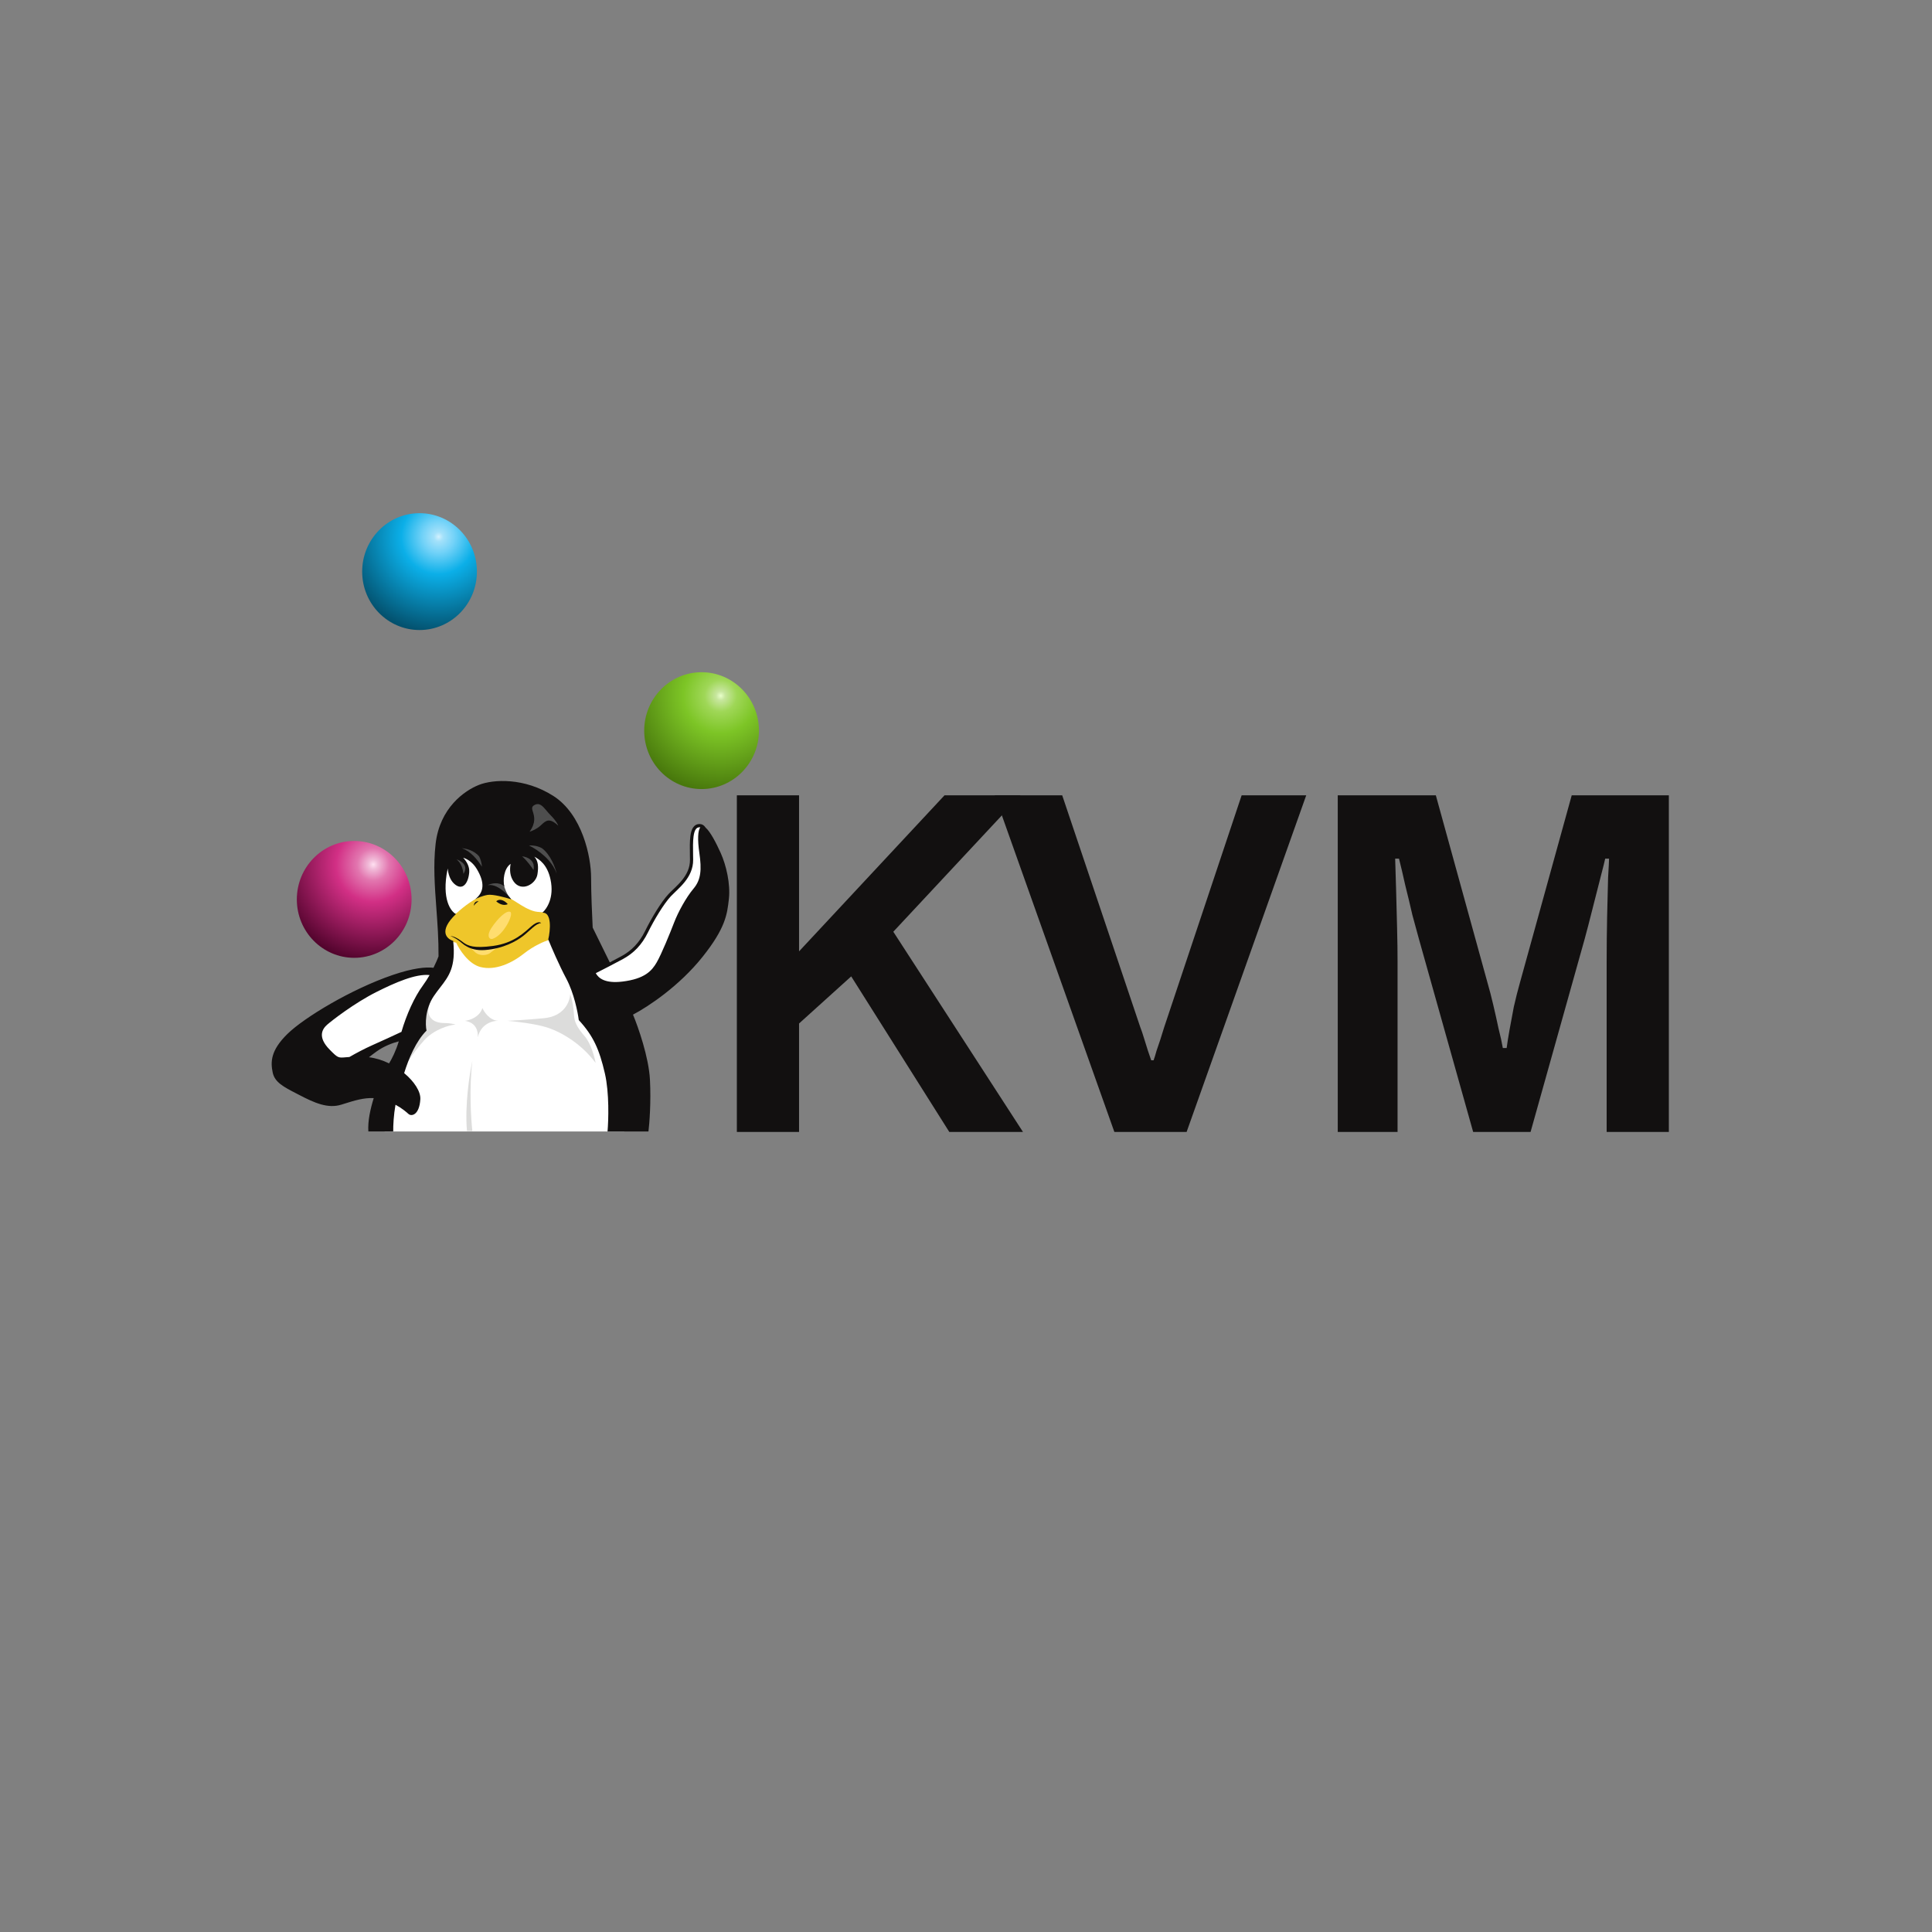
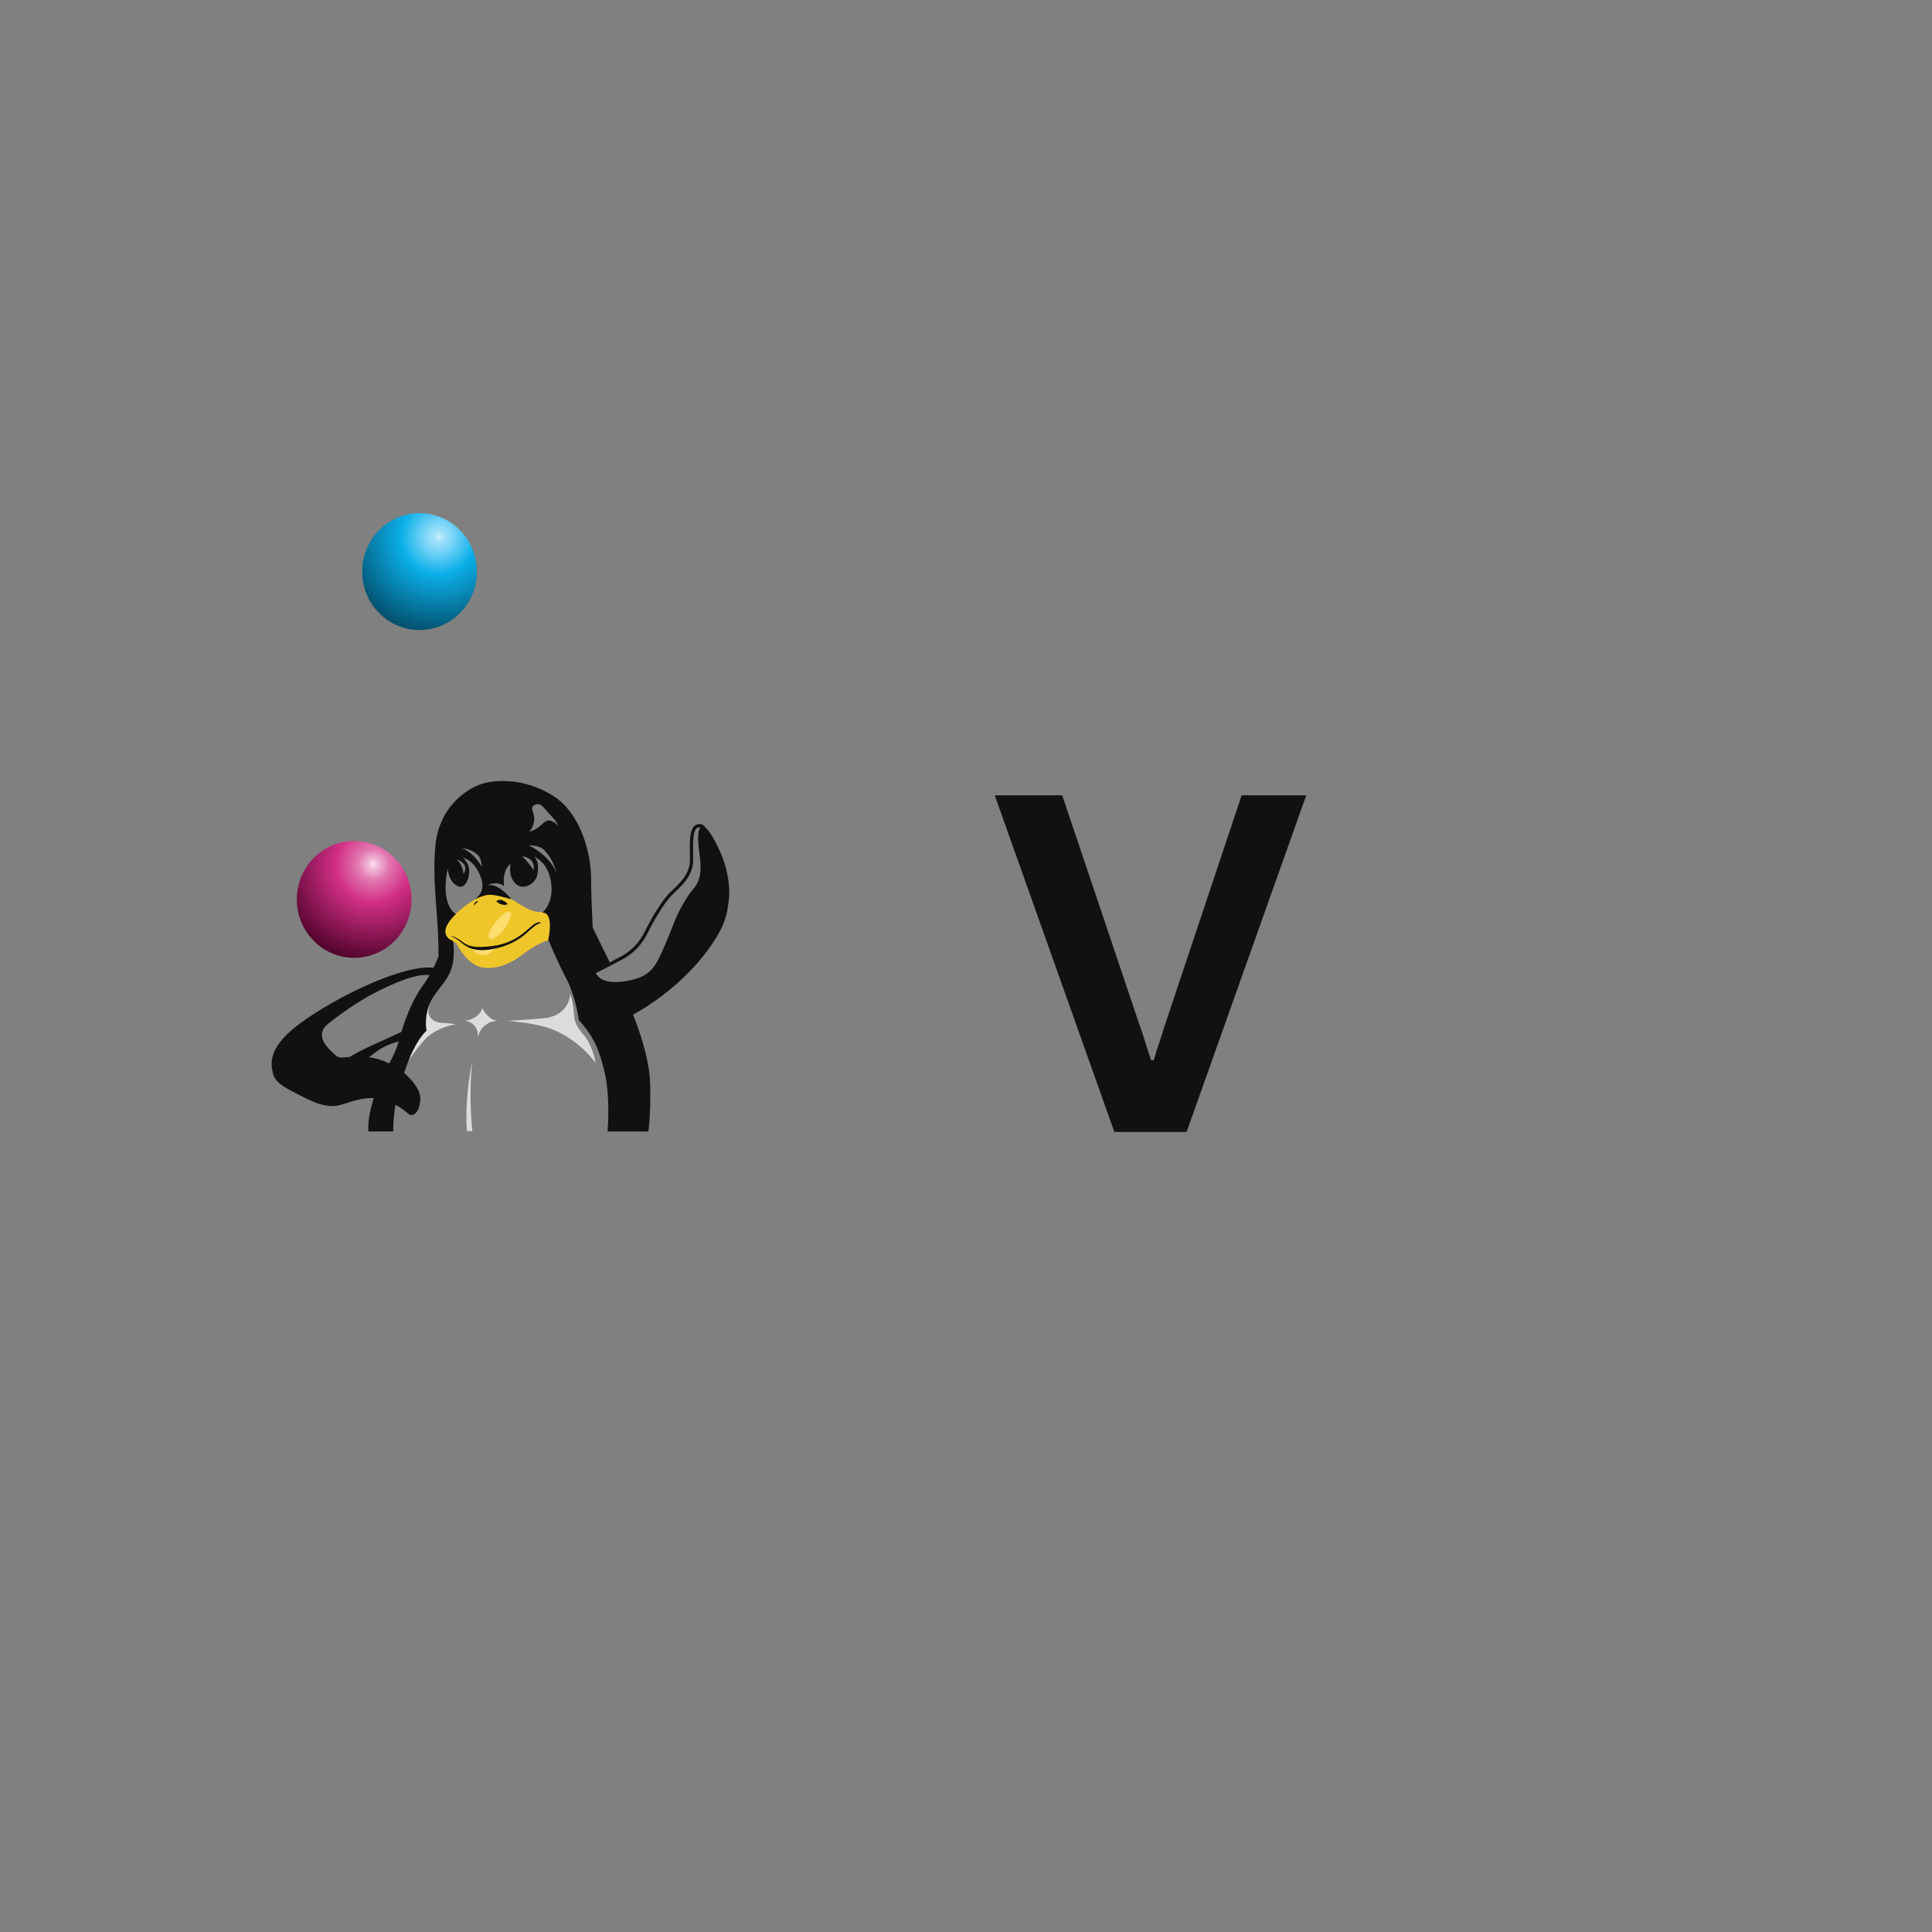
<svg xmlns="http://www.w3.org/2000/svg" width="256" height="256" viewBox="0 0 256 256" fill="none">
  <rect x="0" y="0" width="256" height="256" fill="#808080" stroke="none" />
-   <path d="M97.637 149.987V105.384H105.879V126.06L125.152 105.384H135.232L118.368 123.459L135.549 149.987H125.786L112.789 129.376L105.879 135.618V149.987H97.637Z" fill="#121010" />
  <path d="M147.659 149.987L131.809 105.384H140.748L151.082 136.073C151.251 136.506 151.42 137.005 151.589 137.568C151.758 138.132 151.927 138.673 152.096 139.194C152.266 139.67 152.413 140.104 152.54 140.494H152.857C152.984 140.147 153.111 139.735 153.238 139.259C153.407 138.782 153.576 138.283 153.745 137.763C153.914 137.2 154.083 136.658 154.252 136.138L164.523 105.384H173.081L157.232 149.987H147.659Z" fill="#121010" />
-   <path d="M177.259 149.987V105.384H190.256L197.103 130.221C197.357 131.088 197.61 132.063 197.864 133.147C198.118 134.23 198.35 135.271 198.561 136.268C198.815 137.265 199.005 138.132 199.132 138.868H199.639C199.724 138.218 199.851 137.416 200.02 136.463C200.189 135.509 200.379 134.491 200.59 133.407C200.844 132.28 201.119 131.196 201.414 130.156L208.261 105.384H221.131V149.987H212.89V127.425C212.89 125.431 212.911 123.437 212.953 121.443C212.995 119.45 213.038 117.737 213.08 116.307C213.164 114.877 213.207 114.031 213.207 113.771H212.699C212.615 114.161 212.404 115.007 212.065 116.307C211.727 117.607 211.368 119.016 210.988 120.533C210.607 122.05 210.269 123.351 209.973 124.434L202.809 149.987H195.201L188.037 124.499C187.784 123.589 187.488 122.505 187.15 121.248C186.854 119.948 186.537 118.626 186.199 117.282C185.903 115.939 185.628 114.768 185.374 113.771H184.867C184.91 114.942 184.952 116.35 184.994 117.997C185.036 119.601 185.079 121.248 185.121 122.939C185.163 124.586 185.184 126.081 185.184 127.425V149.987H177.259Z" fill="#121010" />
-   <path d="M51.408 129.994C55.633 127.872 57.992 128.496 58.643 129.073V121C58.643 115.514 54.774 112.745 63.67 109.876C72.567 107.007 76.125 115.262 76.817 120.698C77.371 125.046 79.128 127.433 79.938 128.083C84.53 126.273 85.058 124.5 85.709 123.371C86.359 122.242 87.046 120.164 89.139 118.247C91.233 116.33 91.69 115.076 91.637 113.714C91.585 112.352 91.488 108.996 92.79 109.401C94.093 109.807 96.082 119.753 92.212 125.794C89.115 130.628 83.783 132.401 81.504 132.683C81.637 132.941 82.069 134.503 82.734 138.688C83.4 142.873 83.007 147.935 82.729 149.924H50.969L51.408 145.577L53.434 137.325C49.636 138.319 48.117 140.567 45.548 141.009C42.98 141.451 41.497 138.135 41.678 136.551C41.859 134.967 46.127 132.646 51.408 129.994Z" fill="white" />
-   <path d="M61.325 116.361L59.93 113.577C59.755 108.997 63.342 106.84 65.158 106.334L70.625 105.371L75.308 108.719L72.448 111.703L73.244 112.689L74.34 115.262L73.89 116.178L72.828 114.816L71.41 113.253L70.164 113.042L70.971 115.133L70.718 115.591L70.337 115.85L69.356 114.968L68.595 113.57L67.661 113.359C67.269 113.864 66.519 115.224 66.657 116.625C66.796 118.025 67.515 118.994 67.857 119.303L66.374 118.293L64.309 117.64V115.85L61.799 113.208C61.222 113.047 60.242 112.85 60.934 113.35C61.626 113.85 61.929 115.055 61.994 115.594L61.325 116.361Z" fill="#4E4E4E" />
  <path d="M58.949 123.69C59.087 124.517 60.007 124.849 60.449 124.911C60.859 125.818 62.075 127.732 63.663 128.137C65.647 128.642 67.836 127.617 69.442 126.338C70.726 125.316 72.136 124.732 72.681 124.568C72.834 124.084 73.094 122.865 72.911 121.861C72.681 120.606 71.739 120.975 70.869 120.766C69.999 120.557 69.126 119.989 68.575 119.638C68.024 119.288 66.233 118.043 64.46 118.499C63.041 118.863 61.331 120.229 60.654 120.866C59.569 121.603 58.777 122.655 58.949 123.69Z" fill="#EFC62A" />
  <path d="M65.569 125.516C64.508 125.903 63.183 125.766 62.654 125.65L62.13 125.416C62.184 125.449 62.418 125.64 62.916 126.133C63.538 126.75 64.603 126.6 64.996 126.233C65.389 125.866 66.895 125.032 65.569 125.516Z" fill="#FFDD6F" />
  <path d="M65.111 122.965C64.444 123.978 64.804 124.56 65.3 124.392C66.764 123.895 68.118 121.089 67.614 120.833C67.11 120.576 65.945 121.698 65.111 122.965Z" fill="#FFDD6F" />
  <path d="M62.792 120.021C62.788 119.801 62.911 119.374 63.429 119.424C63.282 119.508 62.948 119.744 62.792 120.021Z" fill="#121010" />
  <path d="M67.279 119.802C67.008 119.477 66.324 118.947 65.753 119.424C66.016 119.676 66.688 120.104 67.279 119.802Z" fill="#121010" />
  <path d="M70.457 122.697C71.221 122.049 71.606 122.175 71.704 122.319C71.041 122.319 70.219 123.318 69.317 124.02C68.415 124.722 66.692 125.695 64.278 125.884C63.15 125.972 62.347 125.714 61.825 125.394C61.643 125.303 61.443 125.17 61.217 124.976C60.735 124.561 60.243 124.229 59.678 124.02C59.99 124.051 60.487 124.175 61.393 124.883C61.999 125.32 62.747 125.685 65.313 125.344C68.15 124.966 69.503 123.507 70.457 122.697Z" fill="#121010" />
  <path d="M56.805 134.349C56.524 133.491 57.533 131.26 58.073 130.252L56.967 130.692L55.698 136.081L53.322 141.799C53.718 141.112 54.845 139.363 56.184 137.868C57.523 136.372 59.531 135.833 60.368 135.751C60.134 135.687 59.52 135.558 58.937 135.558C58.208 135.558 57.156 135.421 56.805 134.349Z" fill="#DCDCDB" />
  <path d="M72.055 134.919C74.786 134.675 75.522 132.694 75.549 131.735C75.847 132.469 76.01 133.607 76.057 134.477C76.103 135.346 76.406 136.081 77.457 137.288C78.297 138.253 78.782 140.059 78.92 140.841C76.969 138.205 74.193 136.638 72.28 136.081C70.749 135.635 68.291 135.35 67.253 135.263C67.715 135.25 69.324 135.164 72.055 134.919Z" fill="#DCDCDB" />
  <path d="M61.875 149.873C61.572 146.407 62.226 142.224 62.591 140.566C62.153 144.154 62.408 148.266 62.591 149.873H61.875Z" fill="#DCDCDB" />
  <path d="M63.304 137.47C63.291 137.617 63.267 137.752 63.236 137.868C63.253 137.728 63.276 137.596 63.304 137.47C63.378 136.661 63.111 135.496 61.601 135.263C62.215 135.204 63.539 134.782 63.92 133.571C64.16 134.122 64.913 135.219 66.017 135.262C66.031 135.262 66.046 135.262 66.06 135.263C66.046 135.263 66.031 135.262 66.017 135.262C65.225 135.249 63.71 135.683 63.304 137.47Z" fill="#DCDCDB" />
  <path fill-rule="evenodd" clip-rule="evenodd" d="M78.534 122.91C78.453 121.319 78.323 118.311 78.323 116.291C78.323 113.525 77.159 107.914 73.318 105.464C69.477 103.014 65.364 103.251 63.462 104.002C61.561 104.752 58.263 107.044 57.719 111.826C57.4 114.637 57.604 117.407 57.818 120.32C57.968 122.363 58.123 124.476 58.108 126.723C57.987 127.048 57.755 127.599 57.439 128.236C56.459 128.111 54.743 128.262 52.007 129.198C46.578 131.055 40.319 134.812 38.081 137.007C35.843 139.201 35.843 140.721 36.133 142.114C36.403 143.409 37.568 144.011 39.296 144.903C39.427 144.97 39.561 145.039 39.698 145.111C41.646 146.124 43.428 146.926 45.21 146.377C45.366 146.329 45.522 146.28 45.677 146.232L45.677 146.231C46.958 145.83 48.208 145.439 49.519 145.506C49.066 146.979 48.722 148.536 48.808 149.919H52.106C52.09 149.134 52.166 147.722 52.406 146.383C53.268 146.85 53.863 147.364 54.121 147.601C54.535 147.981 55.572 147.727 55.696 145.659C55.757 144.641 54.894 143.306 53.553 142.192C54.146 140.274 55.134 137.928 56.517 136.563C56.349 135.759 56.307 133.717 57.487 131.979C57.766 131.567 58.048 131.202 58.319 130.852C59.477 129.354 60.425 128.128 60.048 124.668C59.191 124.42 58.065 123.363 60.418 121.117C59.716 120.77 58.51 119.108 59.294 115.232C59.3 115.183 59.309 115.131 59.321 115.076C59.393 115.786 59.622 116.592 60.178 117.098C61.305 118.126 62.068 117.003 62.176 115.567C62.233 114.806 61.813 114.125 61.375 113.655C61.382 113.656 61.388 113.656 61.395 113.657C61.986 113.856 62.667 114.291 63.182 115.154C64.279 116.992 64.136 118.236 62.946 119.165C63.209 119.019 63.91 118.697 64.608 118.58C65.305 118.463 66.991 118.922 67.747 119.165C67.202 118.435 65.811 117.038 64.608 117.298C65.04 117.068 66.089 116.778 66.826 117.46C66.634 116.707 66.739 115.109 67.658 114.468C67.512 115.279 67.569 116.123 68.074 116.823C69.096 118.239 71.011 117.173 71.216 115.84C71.361 114.893 71.336 114.099 70.806 113.516C71.467 113.878 72.526 114.551 72.948 116.548C73.461 118.979 72.442 120.413 71.876 120.936C73.133 120.858 72.936 123.28 72.647 124.478C73.032 125.436 74.052 127.823 75.053 129.705C76.054 131.587 76.561 134.127 76.69 135.162C78.615 137.253 79.417 139.05 80.154 142.251C80.745 144.813 80.631 148.432 80.502 149.924H85.924C86.053 148.879 86.276 146.048 86.122 143.068C85.968 140.089 84.56 136.076 83.876 134.443C85.929 133.365 90.004 130.653 93.084 126.797C96.148 122.962 96.354 121.131 96.577 119.15L96.581 119.12C96.805 117.127 96.228 114.643 95.49 113.01C94.874 111.646 94.101 110.168 93.489 109.66C93.475 109.637 93.459 109.614 93.443 109.592C93.272 109.351 93.026 109.188 92.698 109.188C92.311 109.188 92.023 109.367 91.827 109.666C91.641 109.951 91.539 110.339 91.481 110.77C91.385 111.482 91.4 112.393 91.415 113.328L91.415 113.329C91.418 113.526 91.421 113.723 91.424 113.92C91.436 115 90.981 115.87 90.389 116.607C90.093 116.976 89.765 117.309 89.447 117.616C89.362 117.699 89.276 117.781 89.192 117.862L89.191 117.862C88.968 118.076 88.755 118.279 88.578 118.47C87.597 119.523 86.289 121.711 85.483 123.354C84.698 124.951 83.666 125.974 82.357 126.693C81.929 126.927 81.369 127.223 80.798 127.52L78.534 122.91ZM63.49 113.486C63.666 113.829 63.815 114.282 63.862 114.852C63.273 113.902 62.318 112.745 61.194 112.403C61.724 112.421 62.818 112.671 63.49 113.486ZM70.101 112.029C70.549 112.001 71.236 112.064 71.818 112.399C72.945 113.232 73.58 114.946 73.77 115.787C73.148 113.932 71.295 112.628 70.101 112.029ZM51.555 140.904C51.937 140.282 52.452 139.268 52.841 137.983C52.016 138.195 50.894 138.61 49.894 139.328C49.524 139.593 49.189 139.85 48.89 140.09C49.812 140.203 50.719 140.497 51.555 140.904ZM53.192 136.729C53.866 134.434 54.895 132.125 56.051 130.556C56.369 130.124 56.663 129.658 56.925 129.2C55.077 129.002 52.317 130.218 49.894 131.435C46.951 132.912 43.967 135.234 43.345 135.782C42.723 136.331 42.019 137.386 43.676 139.075C44.768 140.186 44.818 140.182 45.8 140.097L45.8 140.097L45.8 140.097C45.945 140.085 46.109 140.071 46.299 140.058C47.199 139.539 48.275 138.965 49.355 138.484C50.845 137.82 52.246 137.172 53.192 136.729ZM71.614 109.406C71.1 109.872 70.44 110.133 70.174 110.206C71.046 108.977 70.794 108.16 70.617 107.59C70.493 107.187 70.406 106.907 70.781 106.691C71.47 106.294 71.883 106.783 72.42 107.419L72.42 107.42C72.588 107.618 72.767 107.832 72.971 108.036C73.657 108.725 73.923 109.236 73.971 109.406C72.795 108.309 72.329 108.742 71.758 109.273C71.711 109.317 71.663 109.362 71.614 109.406ZM91.837 113.307C91.84 113.508 91.844 113.711 91.846 113.916C91.86 115.133 91.343 116.098 90.716 116.879C90.403 117.269 90.06 117.617 89.739 117.928C89.647 118.017 89.557 118.102 89.471 118.185C89.252 118.394 89.053 118.585 88.884 118.766C87.947 119.772 86.662 121.914 85.86 123.546C85.037 125.223 83.943 126.311 82.557 127.071C81.556 127.62 79.845 128.496 78.943 128.952C79.307 129.624 80.186 130.339 82.464 130.065C85.448 129.705 86.378 128.627 87.02 127.516C87.662 126.406 88.817 123.563 89.33 122.223C89.843 120.884 90.902 118.924 91.897 117.747C92.891 116.571 92.987 115.232 92.666 113.01C92.416 111.276 92.459 110.04 92.794 109.627C92.764 109.621 92.732 109.618 92.698 109.618C92.463 109.618 92.302 109.716 92.178 109.905C92.045 110.108 91.954 110.418 91.899 110.828C91.808 111.504 91.822 112.373 91.837 113.307V113.307ZM60.475 113.866C61.094 114.053 62.146 114.7 61.404 115.796C61.378 115.352 61.157 114.345 60.475 113.866ZM69.181 113.471C69.795 113.519 70.957 113.95 70.695 115.282C70.449 114.901 69.803 114.004 69.181 113.471Z" fill="#121010" />
  <ellipse cx="46.934" cy="119.175" rx="7.601" ry="7.741" fill="url(#paint0_radial_20622_32037)" />
  <ellipse cx="55.591" cy="75.741" rx="7.601" ry="7.741" fill="url(#paint1_radial_20622_32037)" />
-   <ellipse cx="92.963" cy="96.813" rx="7.601" ry="7.741" fill="url(#paint2_radial_20622_32037)" />
  <defs>
    <radialGradient id="paint0_radial_20622_32037" cx="0" cy="0" r="1" gradientUnits="userSpaceOnUse" gradientTransform="translate(49.467 114.552) rotate(121.891) scale(12.789 12.688)">
      <stop stop-color="#FFE0F1" />
      <stop offset="0.048" stop-color="#F1BCD9" />
      <stop offset="0.167" stop-color="#E276AF" />
      <stop offset="0.389" stop-color="#D22F85" />
      <stop offset="1" stop-color="#53042D" />
    </radialGradient>
    <radialGradient id="paint1_radial_20622_32037" cx="0" cy="0" r="1" gradientUnits="userSpaceOnUse" gradientTransform="translate(58.125 71.118) rotate(121.891) scale(12.789 12.688)">
      <stop stop-color="#D1F1FF" />
      <stop offset="0.048" stop-color="#A4E1FA" />
      <stop offset="0.167" stop-color="#72D2F8" />
      <stop offset="0.389" stop-color="#0BAFE8" />
      <stop offset="1" stop-color="#03516E" />
    </radialGradient>
    <radialGradient id="paint2_radial_20622_32037" cx="0" cy="0" r="1" gradientUnits="userSpaceOnUse" gradientTransform="translate(95.497 92.19) rotate(121.891) scale(12.789 12.688)">
      <stop stop-color="#E8FFCA" />
      <stop offset="0.048" stop-color="#C7E69E" />
      <stop offset="0.167" stop-color="#9FD757" />
      <stop offset="0.389" stop-color="#7DC526" />
      <stop offset="1" stop-color="#48780C" />
    </radialGradient>
  </defs>
</svg>